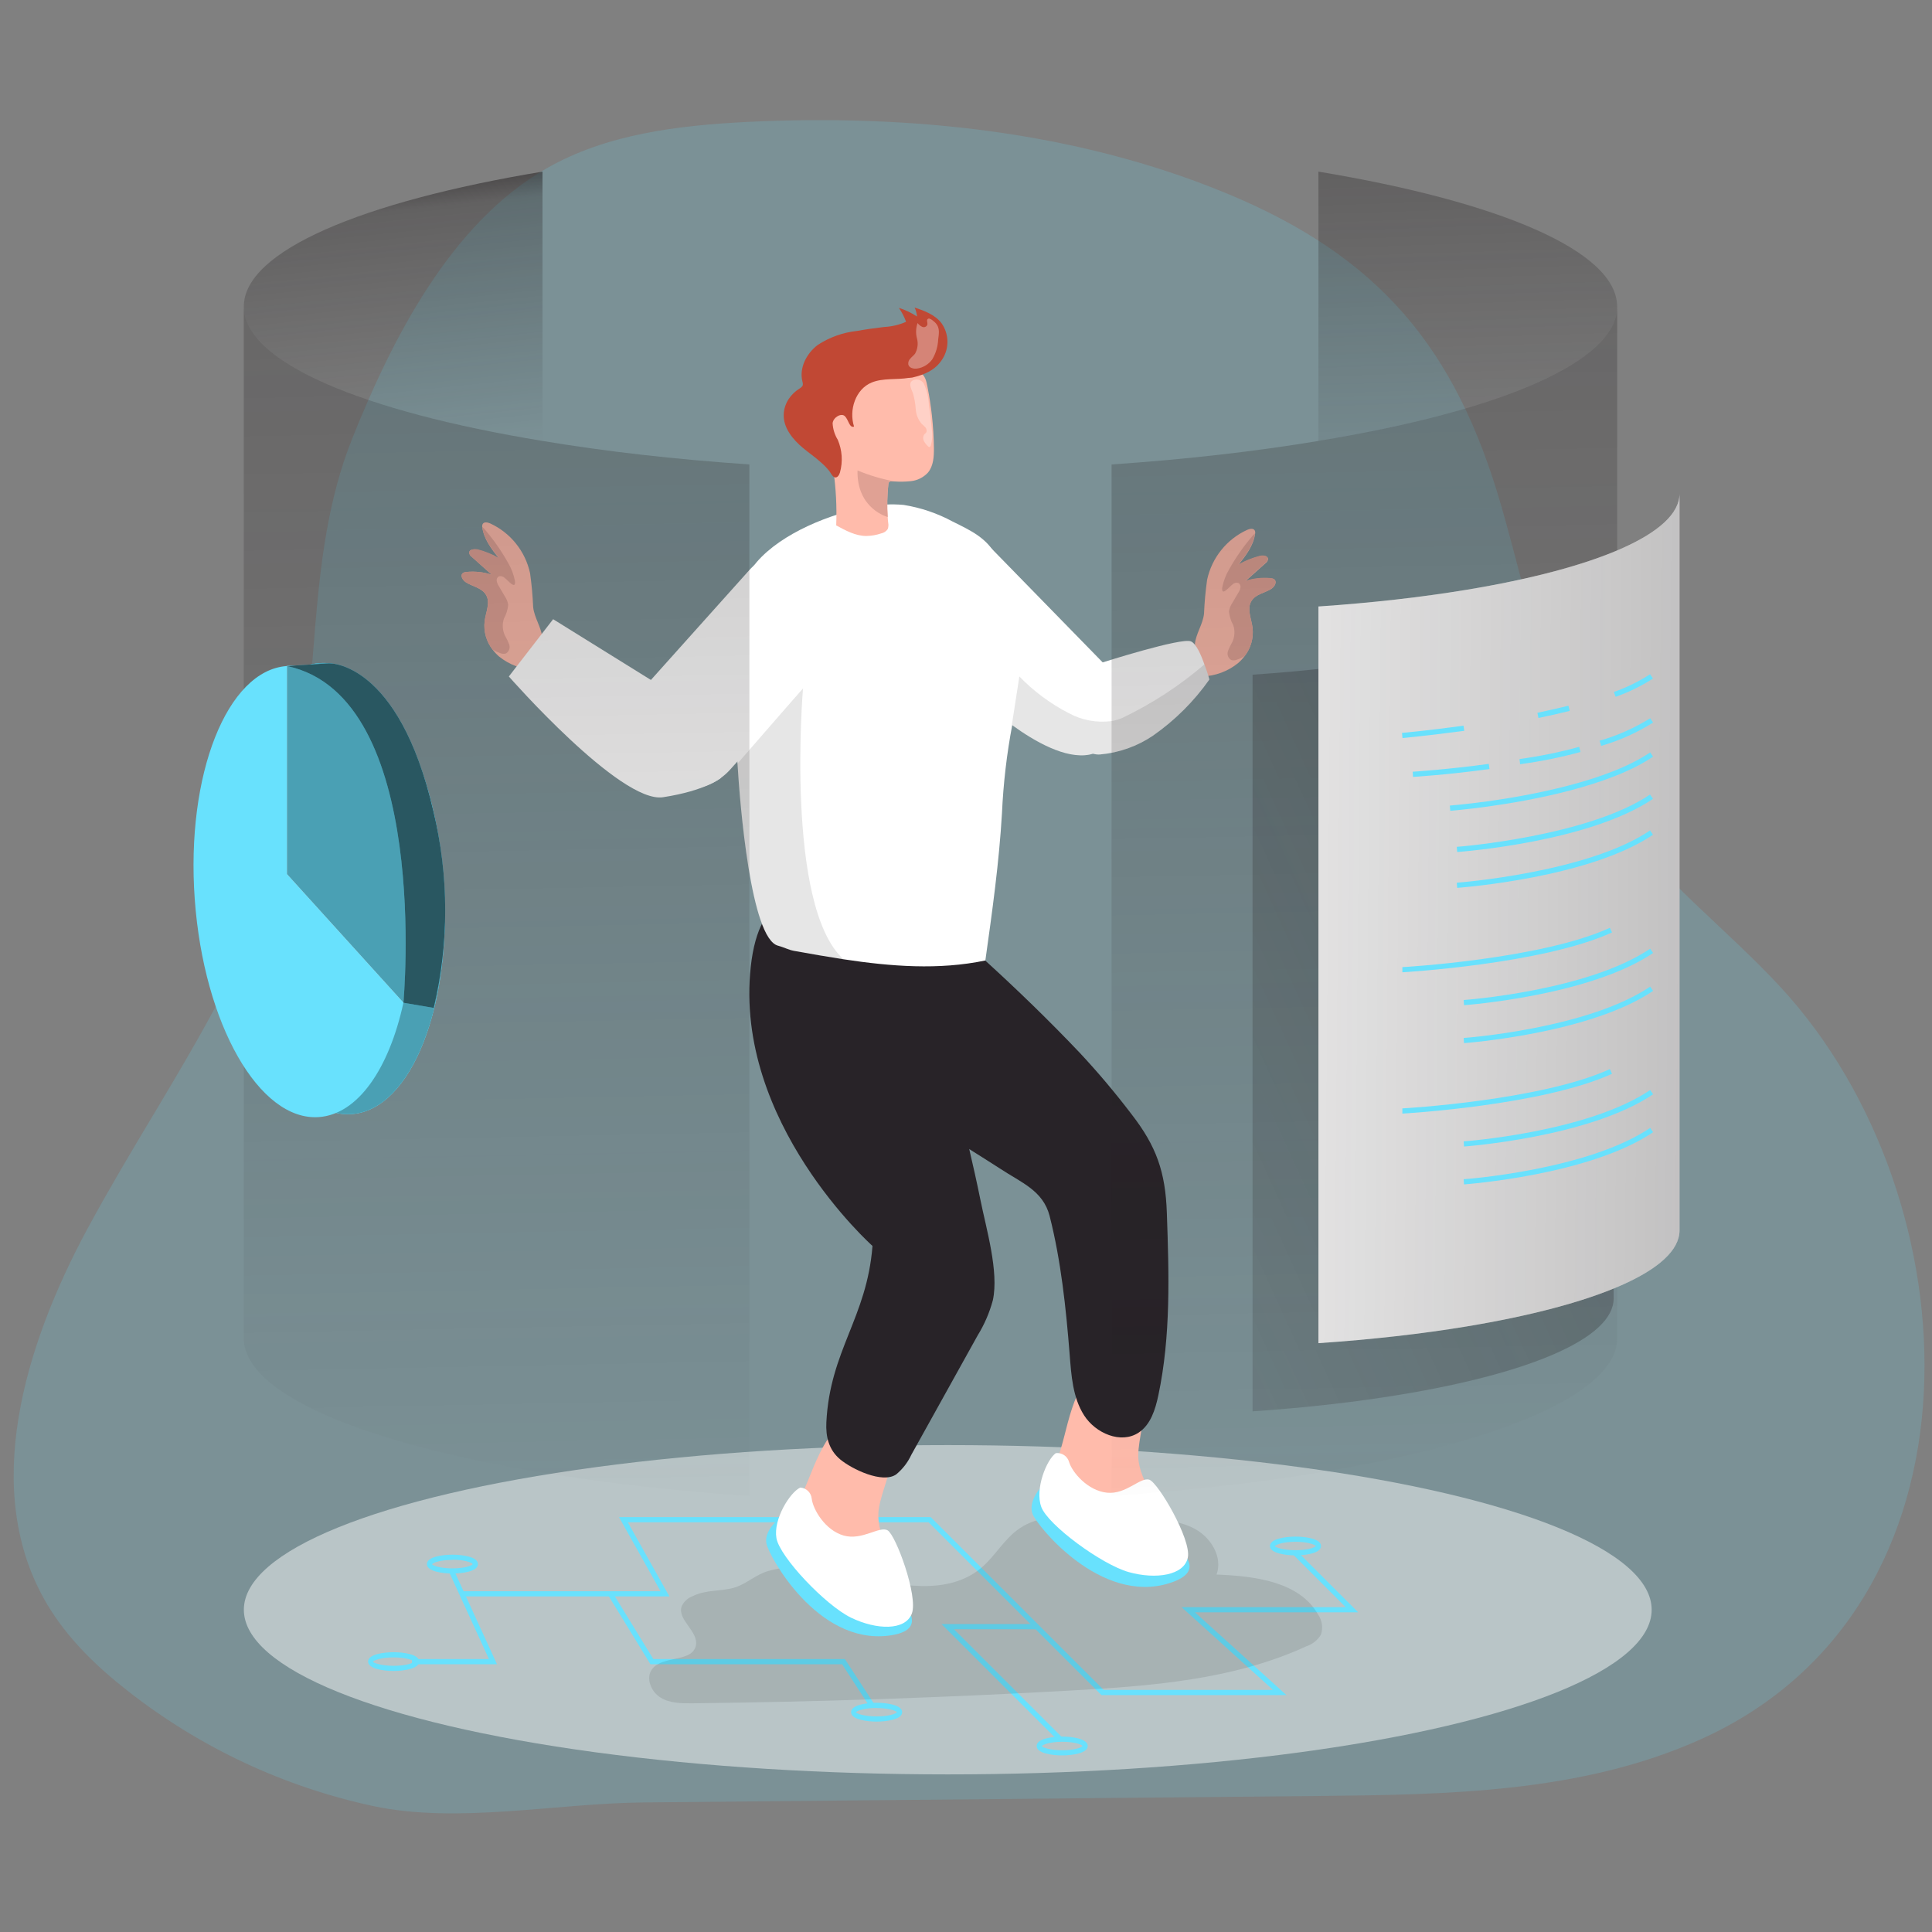
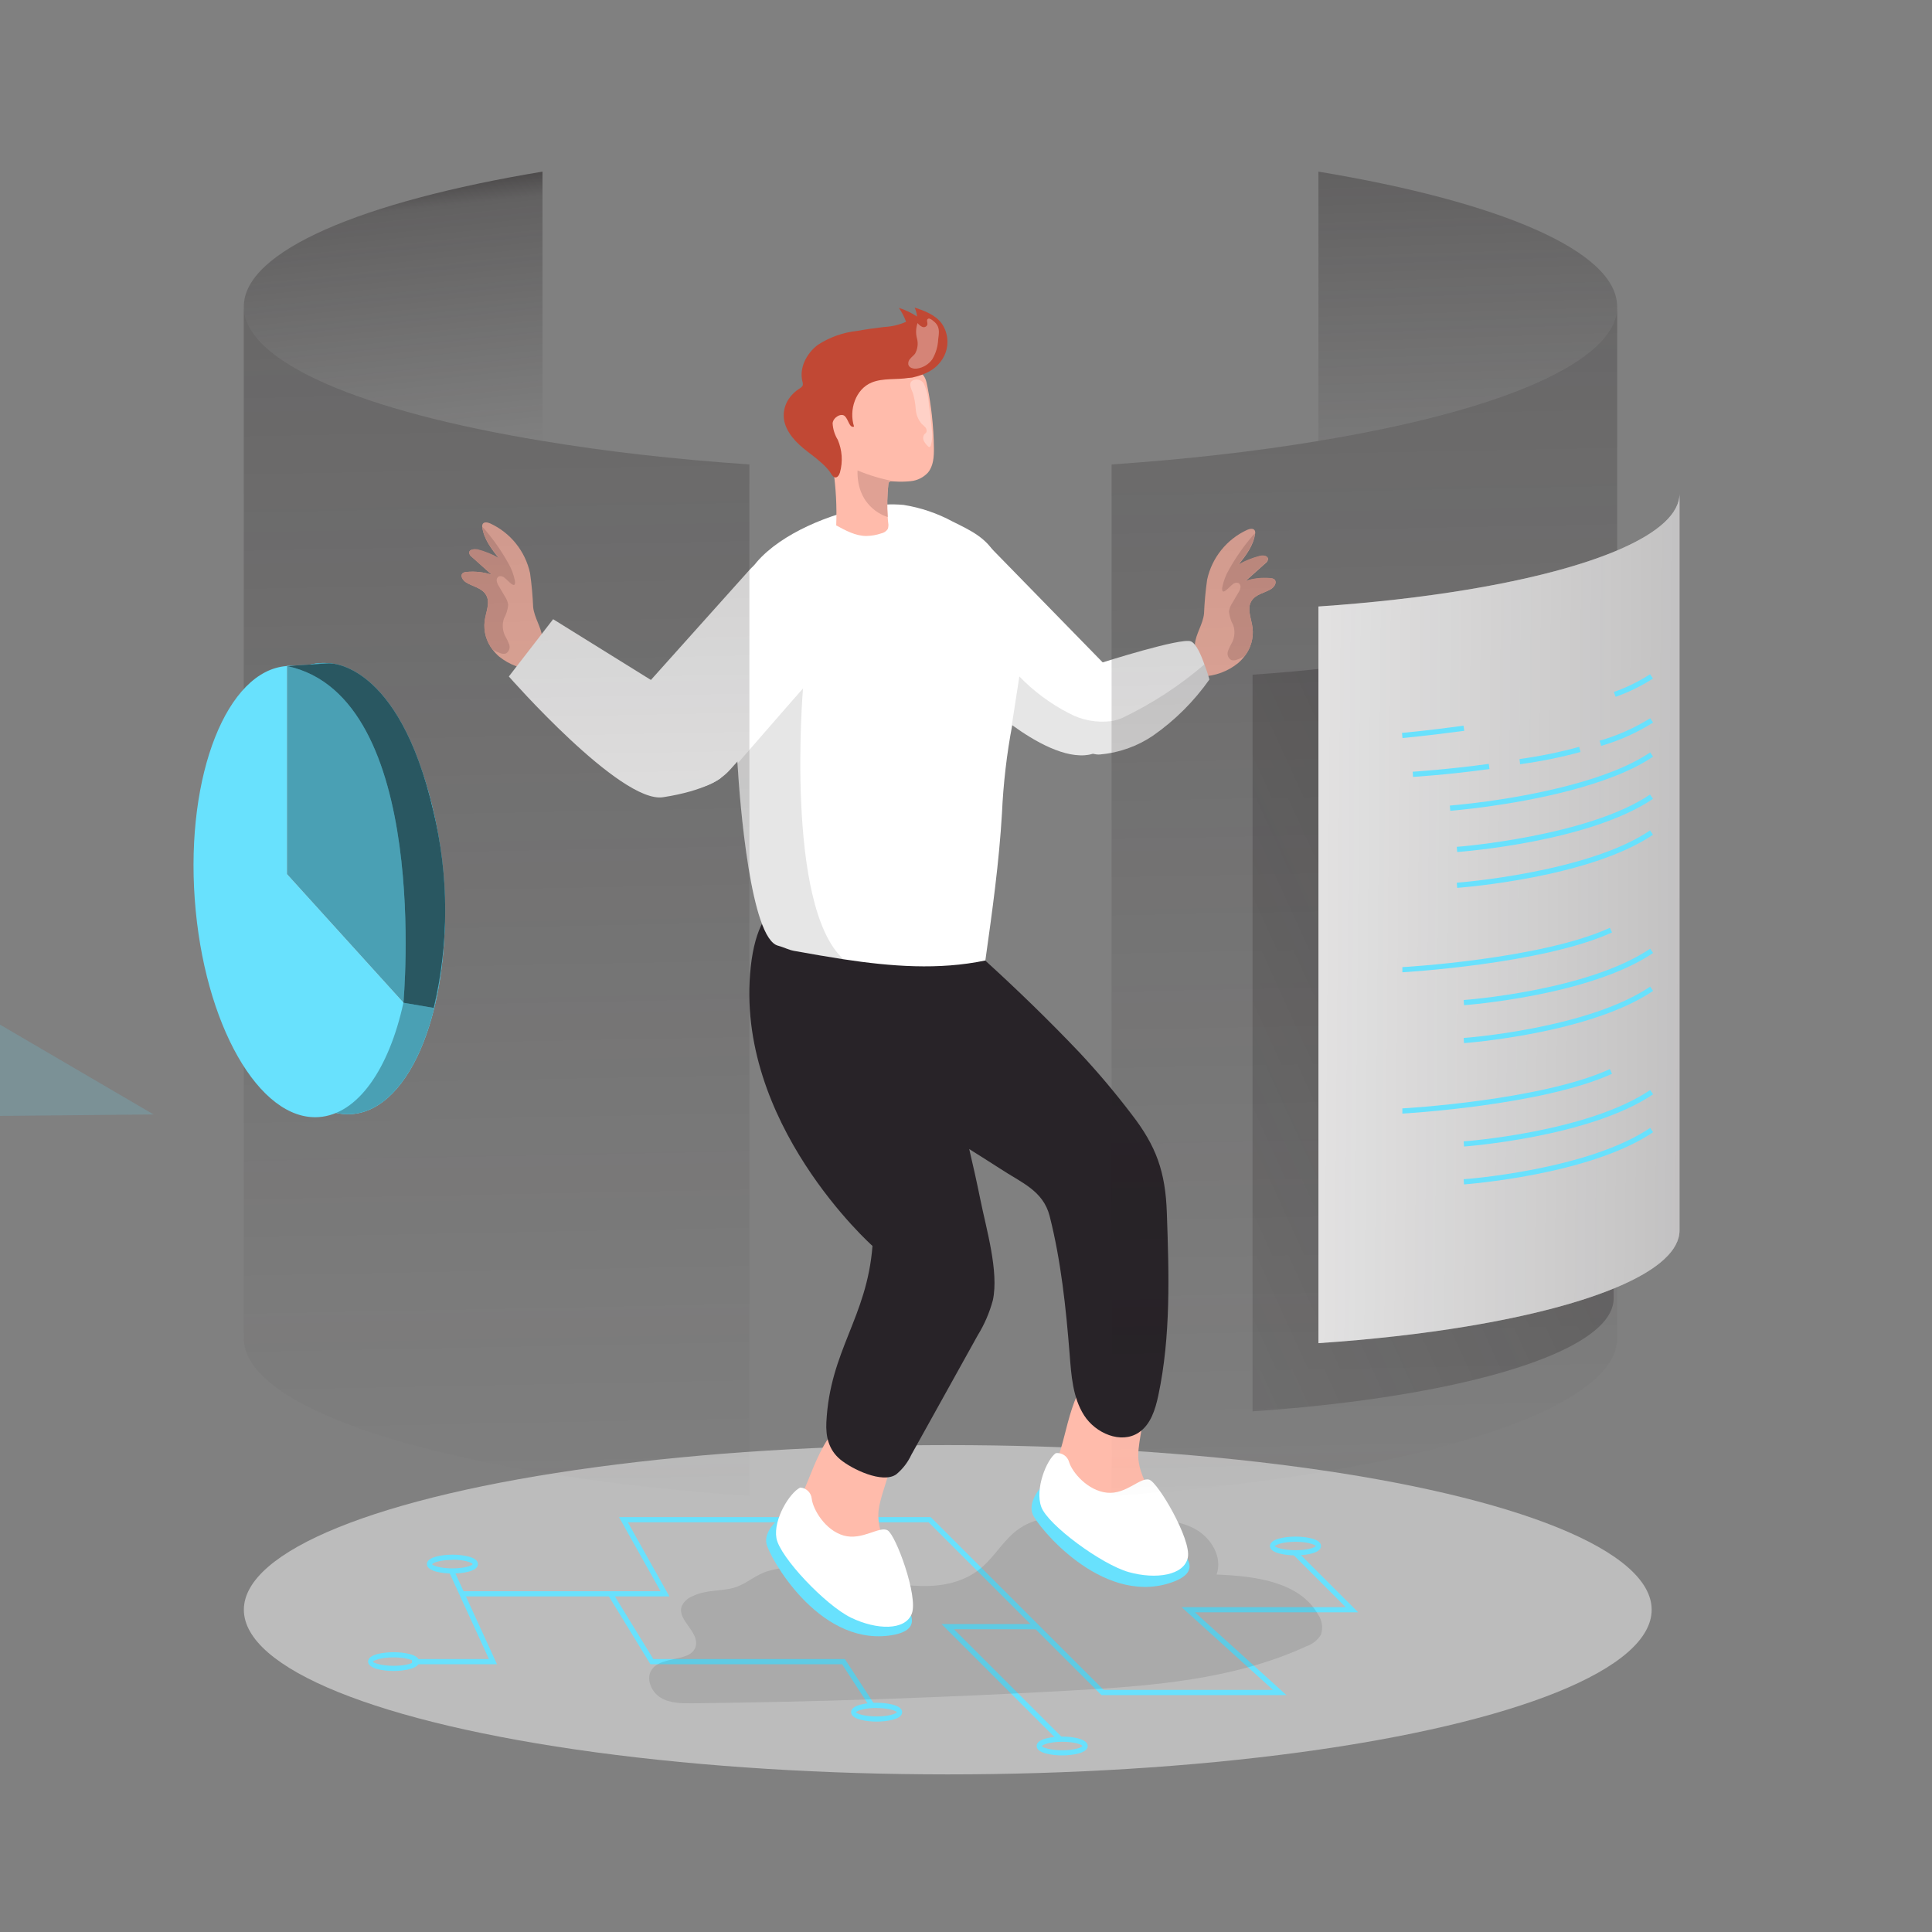
<svg xmlns="http://www.w3.org/2000/svg" xmlns:xlink="http://www.w3.org/1999/xlink" transform="scale(1)" id="_0463_information_carousel" viewBox="0 0 500 500" class="show_show__wrapper__graphic__5Waiy ">
  <rect x="0" y="0" width="500" height="500" fill="#808080" stroke="none" />
  <title>React</title>
  <defs>
    <style>.cls-1{opacity:.29;}.cls-1,.cls-2,.cls-3,.cls-4,.cls-5,.cls-6,.cls-7,.cls-8,.cls-9,.cls-10,.cls-11,.cls-12,.cls-13,.cls-14,.cls-15,.cls-16,.cls-17,.cls-18{stroke-width:0px;}.cls-1,.cls-2,.cls-4{fill:#020202;}.cls-1,.cls-2,.cls-4,.cls-5,.cls-6,.cls-7{isolation:isolate;}.cls-2{opacity:.1;}.cls-3{fill:url(#linear-gradient);}.cls-4{opacity:.62;}.cls-5{opacity:.18;}.cls-5,.cls-18{fill:#68e1fd;}.cls-6{opacity:.47;}.cls-6,.cls-7,.cls-16{fill:#fff;}.cls-7{opacity:.33;}.cls-8{fill:url(#linear-gradient-4);}.cls-9{fill:url(#linear-gradient-2);}.cls-10{fill:url(#linear-gradient-3);}.cls-11{fill:url(#linear-gradient-5);}.cls-12{fill:url(#linear-gradient-6);}.cls-13{fill:#282328;}.cls-14{fill:#e0a194;}.cls-15{fill:#c14834;}.cls-17{fill:#ffbbab;}</style>
    <linearGradient id="linear-gradient" x1="98.78" y1="33.76" x2="107.57" y2="117.81" gradientUnits="userSpaceOnUse">
      <stop offset="0" stop-color="#231f20" />
      <stop offset=".13" stop-color="#231f20" stop-opacity=".69" />
      <stop offset=".25" stop-color="#231f20" stop-opacity=".32" />
      <stop offset="1" stop-color="#231f20" stop-opacity="0" />
    </linearGradient>
    <linearGradient id="linear-gradient-2" x1="121.33" y1="-136.52" x2="131.76" y2="400.38" xlink:href="#linear-gradient" />
    <linearGradient id="linear-gradient-3" x1="377.18" y1="14.11" x2="381.09" y2="134.33" xlink:href="#linear-gradient" />
    <linearGradient id="linear-gradient-4" x1="345.84" y1="-140.88" x2="356.26" y2="396.02" xlink:href="#linear-gradient" />
    <linearGradient id="linear-gradient-5" x1="557.2" y1="3160.61" x2="183.52" y2="2989.9" gradientTransform="translate(-41.97 3353.68) scale(1 -1)" xlink:href="#linear-gradient" />
    <linearGradient id="linear-gradient-6" x1="577.91" y1="3114.66" x2="296.38" y2="3117.2" gradientTransform="translate(-41.97 3353.68) scale(1 -1)" xlink:href="#linear-gradient" />
  </defs>
  <g id="background">
-     <path class="cls-5" d="M39.75,288.42c14.54-24.41,28.98-48.84,35.66-76.31,7.81-32.13,3.31-67.43,15.68-98.45,10.24-25.64,25.45-55.84,50.31-70.06,15.57-8.94,34.06-11.13,51.98-12.05,41.9-2.02,85.03,2.36,124.05,18.49,39.31,16.27,59.27,39.77,71.12,80.96,7.86,27.35,12.95,56.39,29.29,79.68,11.94,17,29.01,29.64,43.09,44.92,50.12,54.37,55.45,160.5-21.09,194.67-30.54,13.66-65.1,14.2-98.55,14.53l-174.75,1.67c-22.56.21-48.1,5.6-69.96.94-23.12-4.97-44.8-15.13-63.42-29.72-8.15-6.35-15.74-13.68-21.02-22.6-17.31-29.27-5.72-66.94,10.39-96.9,5.41-10.01,11.3-19.91,17.2-29.76Z" />
+     <path class="cls-5" d="M39.75,288.42l-174.75,1.67c-22.56.21-48.1,5.6-69.96.94-23.12-4.97-44.8-15.13-63.42-29.72-8.15-6.35-15.74-13.68-21.02-22.6-17.31-29.27-5.72-66.94,10.39-96.9,5.41-10.01,11.3-19.91,17.2-29.76Z" />
    <ellipse class="cls-6" cx="245.28" cy="416.6" rx="182.17" ry="42.61" />
    <polygon class="cls-18" points="332.93 438.69 285.05 438.69 240.33 393.97 162.48 393.97 173.24 413.15 119.45 413.15 119.45 411.81 170.95 411.81 160.2 392.63 240.87 392.63 285.62 437.35 329.46 437.35 305.79 415.93 348.26 415.93 334.6 402.27 335.54 401.33 351.5 417.27 309.26 417.27 332.93 438.69" />
    <polygon class="cls-18" points="273.93 450.58 243.66 420.31 268.29 420.31 268.29 421.65 246.89 421.65 274.88 449.63 273.93 450.58" />
    <polygon class="cls-18" points="225.1 441.72 217.93 430.7 168.33 430.7 157.38 412.83 158.51 412.12 169.08 429.36 218.65 429.36 226.23 440.98 225.1 441.72" />
    <polygon class="cls-18" points="128.62 430.7 106.62 430.7 106.62 429.36 126.53 429.36 116.21 406.8 117.43 406.26 128.62 430.7" />
    <path class="cls-18" d="M335.27,402.53c-2.45,0-6.61-.51-6.61-2.42s4.16-2.44,6.61-2.44,6.61.51,6.61,2.44-4.15,2.42-6.61,2.42ZM335.27,399.01c-3.13,0-5.1.74-5.36,1.14.19.31,2.16,1.04,5.36,1.04s4.98-.68,5.26-1.08c-.28-.4-2.24-1.1-5.26-1.1Z" />
    <path class="cls-18" d="M274.89,454.3c-2.45,0-6.61-.51-6.61-2.44s4.16-2.44,6.61-2.44,6.61.52,6.61,2.44-4.15,2.44-6.61,2.44ZM274.89,450.77c-3.13,0-5.1.74-5.27,1.14.17.32,2.14,1.06,5.27,1.06s4.98-.7,5.26-1.1c-.28-.46-2.22-1.1-5.26-1.1Z" />
    <path class="cls-18" d="M226.87,445.55c-2.46,0-6.61-.52-6.61-2.44s4.15-2.44,6.61-2.44,6.61.52,6.61,2.44-4.16,2.44-6.61,2.44ZM226.87,442.01c-3.13,0-5.1.74-5.36,1.14.19.32,2.16,1.06,5.36,1.06s4.98-.7,5.26-1.1c-.28-.4-2.28-1.07-5.26-1.07v-.03Z" />
    <path class="cls-18" d="M101.87,432.45c-2.46,0-6.61-.51-6.61-2.44s4.15-2.42,6.61-2.42,6.61.51,6.61,2.42-4.16,2.44-6.61,2.44ZM101.87,428.93c-3.13,0-5.1.74-5.36,1.12.19.32,2.16,1.06,5.36,1.06s4.98-.68,5.26-1.1c-.28-.4-2.22-1.08-5.26-1.08Z" />
    <path class="cls-18" d="M117.09,407.23c-2.45,0-6.61-.52-6.61-2.44s4.16-2.44,6.61-2.44,6.61.51,6.61,2.44-4.15,2.44-6.61,2.44ZM117.09,403.7c-3.13,0-5.1.74-5.27,1.14.17.31,2.14,1.06,5.27,1.06s4.98-.7,5.26-1.1c-.28-.46-2.28-1.15-5.26-1.15v.05Z" />
    <path class="cls-2" d="M179.13,413.14c-1.17.47-2.12,1.36-2.68,2.49-1.34,3.53,4.44,6.57,3.64,10.27-.98,4.39-8.68,2.46-11.34,6.09-1.71,2.32-.25,5.85,2.21,7.35s5.52,1.5,8.39,1.47c32.52-.37,65.03-1.47,97.52-3.29,20.86-1.16,42.24-2.74,61.22-11.46,1.58-.52,2.92-1.6,3.78-3.04.57-1.73.3-3.62-.72-5.13-4.83-8.61-16.44-10.01-26.31-10.4,1.62-4.42-1.34-9.45-5.49-11.75s-9.01-2.52-13.72-2.68l-14.47-.55c-5.94-.23-12.33-.32-17.24,3-4.02,2.68-6.36,7.24-10.05,10.32-8.62,7.16-21.42,4.55-32.28,1.93-7.24-1.75-15.46-3.28-22.76-1.19-3.13.9-5.45,3.17-8.39,4.18-3.76,1.23-7.62.51-11.3,2.4Z" />
  </g>
  <g id="character">
    <path class="cls-17" d="M207.91,385.97c-1.42,3.11-2.88,6.32-2.85,9.73.17,3.37,1.36,6.61,3.41,9.29,4.28,5.99,10.7,10.1,17.94,11.46.94.27,1.95.19,2.84-.21.6-.41,1.07-.99,1.34-1.67,1.62-3.53.79-7.7-.44-11.39-1.23-3.7-2.89-7.36-2.84-11.26.09-7.31,10.13-21.78-2.14-24.87-10.24-2.65-14.19,12.3-17.26,18.93Z" />
    <path class="cls-17" d="M274.62,374.67c-1,3.25-2.01,6.69-1.54,10.01.62,3.32,2.24,6.37,4.63,8.76,5.03,5.37,11.95,8.58,19.29,8.97.97.14,1.96-.07,2.8-.59.55-.49.94-1.13,1.11-1.85,1.14-3.72-.24-7.72-1.95-11.22-1.71-3.49-3.84-6.92-4.31-10.79-.88-7.26,7.15-22.93-5.44-24.37-10.51-1.26-12.44,14.08-14.59,21.07Z" />
    <path class="cls-13" d="M254.98,248.59c8.39,7.64,16.57,15.57,24.39,23.8,4.76,5.09,9.26,10.43,13.48,15.98,6.4,8.25,8.77,14.89,9.13,25.54.55,15.8,1.07,31.78-2.21,47.25-.78,3.64-1.98,7.55-5.09,9.6-4.58,3.03-11.15.17-14.11-4.46s-3.32-10.39-3.75-15.88c-.94-11.85-2.22-24.1-5.17-35.7-1.69-6.61-7.34-8.65-12.73-12.22-10.21-6.69-27.2-15.76-32.22-27.61-3.42-8.67-6.24-17.56-8.43-26.61l36.71.31Z" />
    <path class="cls-13" d="M238.33,249.98c3.28,11.27,6.35,22.61,9.22,34,2.22,8.77,4.36,17.58,6.16,26.44,1.51,7.54,4.85,18.66,3.24,26.08-.86,3.2-2.18,6.26-3.92,9.08l-17.19,30.94c-.9,1.95-2.24,3.68-3.9,5.05-3.57,2.5-11.54-1.41-14.49-3.87s-3.78-5.86-3.59-9.61c.95-18.66,10.48-27,11.94-45.64,0,0-35.92-31.96-31.5-72.29,4.42-40.34,44.02-.17,44.02-.17Z" />
    <path class="cls-16" d="M287.74,186.62c-.23,3.9-1.49,7.3-4.87,8.42-.28.1-.57.18-.87.24-6.23,1.25-14.39-3.49-20.08-7.63-2.37-1.71-4.64-3.56-6.8-5.53v-41.68l30.28,31.01s2.77,8.33,2.34,15.17Z" />
    <path class="cls-16" d="M261.99,187.51c-1.44,7.57-2.33,15.23-2.68,22.92-.74,12.79-2.52,25.44-4.3,38.14-12.05,2.52-24.45,1.55-36.71-.31-4.28-.66-8.54-1.41-12.77-2.17-1.43-.25-2.68-.96-4.15-1.34-7.04-1.75-9.88-36.31-10.52-47.14-.62-10.31-.83-20.62-.63-30.94.15-7.48.74-15.57,5.62-21.22,6.51-7.52,19.08-12.5,28.62-14.26,3.08-.63,6.24-.81,9.37-.52,4.46.71,8.76,2.17,12.73,4.32,4.74,2.34,8.96,4.32,11.29,9.01,2.55,5.41,4.33,11.16,5.29,17.07,1.51,8.82.52,17.75-1.16,26.43Z" />
    <path class="cls-2" d="M218.28,248.28c-4.28-.66-8.54-1.41-12.77-2.17-1.43-.25-2.68-.96-4.15-1.34-7.04-1.75-9.88-36.31-10.52-47.14l16.98-19.51s-4.73,56.27,10.47,70.15Z" />
    <path class="cls-17" d="M240.14,122.32c-1.15,1.24-2.71,2.02-4.39,2.2-1.4.15-2.82.18-4.23.08h-.79c-.2-.03-.4,0-.58.11-.16.17-.26.39-.25.63-.31,2.81-.36,5.65-.16,8.47h0c0,.51.08,1.02.13,1.53.1.53.06,1.08-.13,1.59-.4.59-1.02.99-1.71,1.12-1.23.42-2.53.64-3.83.66-2.78,0-5.36-1.41-7.79-2.74.19-4.83-.07-9.66-.76-14.45-.9-6.13-2.52-12.38-1.85-18.58.15-2.44,1.04-4.77,2.54-6.69,2.24-2.5,5.84-3.32,9.2-3.31,4.45-.08,8.83,1.12,12.62,3.45,1.34.95,1.55,2.16,1.87,3.74.48,2.44.87,4.9,1.14,7.36.31,2.81.49,5.64.52,8.47.03,2.2-.11,4.65-1.55,6.36Z" />
    <path class="cls-15" d="M235.21,97.79c-3.17.54-6.69,0-9.61,1.2-4.18,1.7-5.96,7.12-4.57,11.41-1.2.44-1.42-1.74-2.36-2.68-.94-.94-3.04.29-3.19,1.81.08,1.52.54,3,1.34,4.3,1.14,2.67,1.34,5.65.56,8.45-.19.66-.67,1.43-1.34,1.26s-1.12-1.34-1.53-1.78c-.64-.77-1.34-1.49-2.1-2.14-1.47-1.34-3.09-2.42-4.59-3.68-2.68-2.24-5.15-5.26-4.99-8.74.06-1.44.53-2.83,1.34-4.02.69-1.01,1.57-1.87,2.6-2.53.43-.27.91-.56,1-1.04.03-.28,0-.55-.09-.82-.92-3.53,1.04-7.32,3.95-9.52,3.06-2,6.55-3.24,10.19-3.63,2.33-.42,4.69-.75,7.03-1.02,1.95-.1,3.86-.55,5.64-1.34-.46-1.28-1.09-2.49-1.86-3.6,1.66.52,3.25,1.27,4.7,2.24-.08-.81-.29-1.6-.63-2.34,2.56.87,5.25,1.85,6.93,4.02,2,2.78,2.1,6.5.24,9.37-1.81,2.85-4.66,4.02-7.81,4.75l-.86.08Z" />
    <path class="cls-14" d="M231.52,124.59h-.79c-.2-.03-.4,0-.58.11-.16.17-.26.39-.25.63-.31,2.81-.36,5.65-.16,8.47h0s-8.03-2.06-7.82-12.05c3.07,1.28,6.27,2.23,9.55,2.84h.05Z" />
    <path class="cls-17" d="M329.01,152.4c-1.71,1.08-4.02,1.34-5.13,3.13-1.27,2.02,0,4.61.28,6.97.3,2.61-.44,5.24-2.06,7.31-.49.65-1.05,1.25-1.66,1.78-2.66,2.16-5.95,3.38-9.37,3.47,0,0-1.89-7.58-1.83-8.35.23-2.68,2.06-5.11,2.36-7.89.12-2.94.39-5.87.8-8.78,1.23-5.7,5.07-10.49,10.38-12.92.66-.29,1.59-.47,1.95.16.12.27.16.57.09.86h0c-.4,3.04-2.38,5.61-4.3,8.03,1.73-.99,3.59-1.74,5.52-2.24.86-.23,2.13-.09,2.14.79-.07.42-.3.8-.66,1.04l-5.17,4.63c2.1-.68,4.31-.92,6.51-.71.37,0,.72.13,1.02.35.64.68-.05,1.85-.87,2.36Z" />
    <path class="cls-14" d="M329.01,152.4c-1.71,1.08-4.02,1.34-5.13,3.13-1.27,2.02,0,4.61.28,6.97.3,2.61-.44,5.24-2.06,7.31-.61.37-1.25.67-1.93.9-.47.21-.99.25-1.49.12-.81-.44-1.18-1.4-.9-2.28.31-.84.7-1.64,1.15-2.41.63-1.37.71-2.93.23-4.36-.61-1.1-.98-2.31-1.11-3.56.13-.78.42-1.52.87-2.17l1.57-2.68c.28-.4.46-.86.54-1.34.08-.47-.15-.95-.58-1.18-.52-.12-1.07.02-1.46.39-.87.63-2.95,3.29-2.68.82.32-1.68.93-3.29,1.81-4.75,1.68-3,3.65-5.83,5.88-8.45.23-.29.49-.56.78-.8h0c-.4,3.04-2.38,5.61-4.3,8.03,1.73-.99,3.59-1.74,5.52-2.24.86-.23,2.13-.09,2.14.79-.07.42-.3.8-.66,1.04l-5.17,4.63c2.1-.68,4.31-.92,6.51-.71.37,0,.72.13,1.02.35.68.76-.01,1.93-.83,2.44Z" />
    <path class="cls-17" d="M120.57,150.7c1.71,1.08,4.02,1.41,5.13,3.13,1.34,2.02,0,4.61-.28,6.97-.3,2.61.44,5.24,2.06,7.31.49.65,1.05,1.25,1.66,1.78,2.66,2.16,5.95,3.38,9.37,3.47,0,0,1.89-7.58,1.83-8.35-.23-2.68-2.06-5.11-2.36-7.89-.12-2.94-.39-5.87-.8-8.78-1.23-5.68-5.05-10.45-10.32-12.88-.66-.29-1.59-.47-1.95.16-.12.27-.16.57-.09.86h0c.4,3.04,2.38,5.61,4.3,8.03-1.73-.99-3.59-1.74-5.52-2.24-.84-.23-2.18-.12-2.18.79.07.42.3.8.66,1.04l5.17,4.63c-2.1-.68-4.31-.92-6.51-.71-.37,0-.72.13-1.02.35-.66.64.04,1.81.86,2.32Z" />
    <path class="cls-14" d="M120.57,150.7c1.71,1.08,4.02,1.41,5.13,3.13,1.34,2.02,0,4.61-.28,6.97-.3,2.61.44,5.24,2.06,7.31.61.37,1.25.67,1.93.9.47.21.99.25,1.49.12.81-.44,1.18-1.4.9-2.28-.31-.84-.7-1.64-1.15-2.41-.63-1.37-.71-2.93-.23-4.36.61-1.1.98-2.31,1.11-3.56-.13-.78-.42-1.52-.87-2.17l-1.57-2.68c-.28-.4-.46-.86-.54-1.34-.08-.47.15-.95.58-1.18.52-.12,1.07.02,1.46.39.87.63,2.95,3.29,2.68.82-.32-1.68-.93-3.29-1.81-4.75-1.68-3-3.65-5.83-5.88-8.45-.23-.29-.49-.56-.78-.8h0c.4,3.04,2.38,5.61,4.3,8.03-1.73-.99-3.59-1.74-5.52-2.24-.83-.11-2.17,0-2.17.91.07.42.3.8.66,1.04l5.17,4.63c-2.1-.68-4.31-.92-6.51-.71-.37,0-.72.13-1.02.35-.66.64.04,1.81.86,2.32Z" />
    <path class="cls-16" d="M312.99,175.85c-3.97,5.64-8.89,10.54-14.54,14.5-4.08,2.77-8.8,4.46-13.71,4.9-.65.06-1.3-.02-1.91-.21-1.07-.3-2-.94-2.68-1.82-2.04-2.44-3.27-5.46-3.51-8.64-.33-8.3,8.66-13.13,8.66-13.13,0,0,20.48-6.53,22.92-5.46,1.34.58,2.6,3.45,3.48,5.96.82,2.09,1.29,3.91,1.29,3.91Z" />
    <path class="cls-16" d="M215.6,146.39h0c6.32,5.67,6.86,15.39,1.19,21.72l-27.79,31.02c-5.67,6.33-15.39,6.86-21.72,1.2h0c-6.32-5.67-6.86-15.39-1.19-21.72l27.79-31.02c5.67-6.33,15.39-6.86,21.72-1.2Z" />
    <path class="cls-16" d="M172.88,178.72l-29.73-18.47-11.46,14.82s28.88,32.95,39.91,31.25,14.95-4.97,14.95-4.97c0,0,4.16-14.35-13.67-22.63Z" />
    <path class="cls-2" d="M312.99,175.85c-3.97,5.64-8.89,10.54-14.54,14.5-4.08,2.77-8.8,4.46-13.71,4.9-.65.06-1.3-.02-1.91-.21-.28.1-.57.18-.87.24-6.23,1.25-14.39-3.49-20.08-7.63v-.13l1.93-12.45c3.73,3.85,8.07,7.07,12.84,9.52,3.37,1.81,7.21,2.52,11,2.03,1.02-.16,2.02-.47,2.96-.9,7.6-3.65,14.7-8.28,21.1-13.78.82,2.09,1.29,3.91,1.29,3.91Z" />
    <path class="cls-18" d="M269.11,385.26s-3.08,3.49-1.87,6.59c1.2,3.09,17.58,23.44,35.34,17.89,17.77-5.56-14.98-18.57-14.98-18.57l-18.49-5.9Z" />
    <path class="cls-16" d="M273.25,376.07c1.56-.19,3.01.79,3.43,2.3.8,2.68,4.83,7.43,9.81,7.94s8.66-4.14,10.96-3.36,10.86,15.41,9.97,20.08c-.88,4.67-8.25,5.8-15.29,3.83-7.04-1.97-20.95-12.21-22.65-16.87s1.37-12.21,3.76-13.92Z" />
    <path class="cls-7" d="M239.99,84.04c-.19.51-.75.76-1.26.57-.03-.01-.05-.02-.08-.03-.47-.22-.87-.56-1.18-.98-.46,1.29-.51,2.69-.15,4.02.35,1.31.17,2.71-.5,3.9-.35.47-.83.8-1.2,1.25-.43.4-.64.99-.55,1.57.23.91,1.41,1.18,2.33,1.03,1.56-.24,2.95-1.1,3.87-2.38.92-1.55,1.44-3.3,1.53-5.1.19-1.57.48-2.99-.6-4.22-.29-.33-1.47-1.42-1.94-1.2-.66.25-.12.99-.27,1.59Z" />
    <path class="cls-7" d="M239.37,112.25c-.08.09-.17.19-.25.29-.28.51-.28,1.13,0,1.63.27.5.63.96,1.06,1.34.11.09.21.2.35.19s.28-.19.35-.35c.4-1.36.5-2.79.28-4.19-.19-2.14-.44-4.23-.76-6.32-.08-1.94-.53-3.85-1.34-5.62-.57-.89-1.7-1.24-2.68-.84-1.5.64-.52,2.3-.11,3.39.39,1.34.63,2.72.72,4.11.09,1.41.63,2.75,1.55,3.82.34.28.67.59.96.92.3.35.39.83.23,1.26-.1.14-.22.27-.36.37Z" />
    <path class="cls-7" d="M288.03,175.72c-.62.17-1.27.23-1.91.2-.83-.15-1.62-.45-2.33-.9-1.71-.85-3.33-1.89-4.81-3.11-1.48-1.22-2.51-2.9-2.93-4.78,3.69,1.03,6.69,4.47,10.51,4.44,1.23-.07,2.44-.33,3.59-.76l5.64-1.81c3.84-1.22,7.85-2.46,11.82-1.87.16,0,.31.08.43.19.09.13.12.29.08.44-.25,1.55-1.98,1.82-3.19,2.26-1.87.7-3.67,1.62-5.54,2.33-3.7,1.39-7.49,2.52-11.35,3.36Z" />
    <path class="cls-7" d="M245.33,153.51c4.05,5.69,6.85,12.17,8.22,19.01.87,4.38,1.22,9.05,3.74,12.72,1.75-1.07,2.05-3.45,2.06-5.5-.16-6.83-.89-13.64-2.21-20.35-.42-3.24-1.2-6.43-2.33-9.49-2.89-6.83-9.02-11.75-16.31-13.09-.82-.45-1.84-.14-2.29.68-.24.44-.27.97-.08,1.44.61,4.26,2.78,8.14,6.09,10.88" />
    <path class="cls-18" d="M201.35,393.3s-3.64,2.89-3,6.16c.64,3.27,13.16,26.17,31.64,23.84,18.47-2.33-11.47-20.87-11.47-20.87l-17.16-9.13Z" />
    <path class="cls-16" d="M207.1,384.98c1.56.09,2.82,1.31,2.97,2.86.32,2.76,3.44,8.17,8.25,9.55s9.26-2.54,11.39-1.34,7.97,17.1,6.27,21.55c-1.7,4.46-9.13,4.24-15.72,1.06-6.59-3.19-18.47-15.7-19.32-20.59s3.48-11.82,6.16-13.09Z" />
  </g>
  <g id="screen">
    <path class="cls-3" d="M140.4,44.43v69.72c-46.76-7.71-77.3-20.44-77.3-34.81s30.54-27.18,77.3-34.92Z" />
    <path class="cls-9" d="M193.94,120.2v266.95c-19.39-1.34-37.42-3.39-53.55-6.05-46.76-7.71-77.3-20.44-77.3-34.81V79.3c0,14.41,30.54,27.14,77.3,34.81,16.13,2.7,34.17,4.77,53.55,6.09Z" />
    <path class="cls-10" d="M341.21,44.43v69.72c46.76-7.71,77.3-20.44,77.3-34.81s-30.54-27.18-77.3-34.92Z" />
    <path class="cls-8" d="M287.68,120.2v266.95c19.39-1.34,37.42-3.39,53.55-6.05,46.76-7.71,77.3-20.44,77.3-34.81V79.3c0,14.41-30.54,27.14-77.3,34.81-16.13,2.7-34.17,4.77-53.55,6.09Z" />
    <path class="cls-11" d="M324.16,174.61v190.65c13.84-.95,26.78-2.42,38.24-4.32,33.4-5.5,55.21-14.59,55.21-24.89v-190.65c0,10.3-21.81,19.39-55.21,24.89-11.5,1.9-24.39,3.37-38.24,4.32Z" />
    <path class="cls-16" d="M341.21,156.96v190.65c13.84-.94,26.78-2.41,38.24-4.31,33.4-5.52,55.21-14.61,55.21-24.9V127.75c0,10.3-21.81,19.39-55.21,24.9-11.51,1.9-24.39,3.37-38.24,4.31Z" />
    <path class="cls-12" d="M341.21,156.96v190.65c13.84-.94,26.78-2.41,38.24-4.31,33.4-5.52,55.21-14.61,55.21-24.9V127.75c0,10.3-21.81,19.39-55.21,24.9-11.51,1.9-24.39,3.37-38.24,4.31Z" />
    <ellipse class="cls-18" cx="86.88" cy="229.97" rx="28.02" ry="58.5" transform="translate(-16.03 6.71) rotate(-4.05)" />
    <ellipse class="cls-18" cx="86.88" cy="229.97" rx="28.02" ry="58.5" transform="translate(-16.03 6.71) rotate(-4.05)" />
    <ellipse class="cls-1" cx="86.88" cy="229.97" rx="28.02" ry="58.5" transform="translate(-16.03 6.71) rotate(-4.05)" />
    <path class="cls-18" d="M104.41,259.49c-3.72,17.1-11.78,28.89-21.88,29.61-15.44,1.1-29.8-24.1-32.13-56.38-2.33-32.28,8.38-59.25,23.82-60.35,15.44-1.1,29.81,24.1,32.13,56.39.8,10.28.15,20.63-1.94,30.72Z" />
    <path class="cls-18" d="M418.13,180.34l-.47-1.25c3.29-1.16,6.44-2.7,9.37-4.59l.76,1.11c-3.03,1.94-6.27,3.53-9.67,4.73Z" />
-     <path class="cls-18" d="M398.15,185.81l-.27-1.34c2.77-.59,5.46-1.2,8.03-1.83l.33,1.34c-2.6.64-5.3,1.26-8.1,1.83Z" />
    <path class="cls-18" d="M362.96,191.01l-.12-1.34c.07,0,6.79-.59,15.92-1.87l.19,1.34c-9.17,1.22-15.92,1.86-15.98,1.87Z" />
    <path class="cls-18" d="M375.33,209.82l-.11-1.34s3.94-.31,9.64-1.08c11.02-1.53,31.15-5.19,42.2-12.68l.76,1.1c-11.27,7.64-31.64,11.37-42.77,12.91-5.76.79-9.68,1.1-9.72,1.1Z" />
    <path class="cls-18" d="M414.38,193.03l-.4-1.34c4.61-1.31,9.01-3.27,13.08-5.8l.76,1.1c-4.17,2.64-8.7,4.67-13.44,6.04Z" />
    <path class="cls-18" d="M393.4,197.78l-.15-1.34c5.21-.71,10.38-1.76,15.45-3.16l.33,1.34c-5.14,1.39-10.36,2.45-15.64,3.16Z" />
    <path class="cls-18" d="M365.69,201.06l-.08-1.34c.09,0,8.74-.54,19.69-2.03l.17,1.34c-11.03,1.51-19.69,2.03-19.79,2.03Z" />
    <path class="cls-18" d="M377.12,229.78l-.11-1.34c.33,0,33.94-2.61,50.02-13.52l.76,1.11c-16.36,11.1-49.25,13.64-50.67,13.75Z" />
    <path class="cls-18" d="M377.12,220.5l-.11-1.34c.33,0,33.94-2.68,50.02-13.53l.76,1.11c-16.36,11.11-49.25,13.66-50.67,13.76Z" />
    <path class="cls-18" d="M362.93,251.63v-1.34c.35,0,35.96-2.06,53.7-10.17l.56,1.2c-18.05,8.23-53.9,10.28-54.26,10.31Z" />
    <path class="cls-18" d="M378.89,269.96l-.09-1.34c.32,0,32.13-2.38,48.26-13.28l.76,1.1c-16.39,11.11-48.61,13.49-48.93,13.52Z" />
    <path class="cls-18" d="M378.89,260.14l-.09-1.34c.32,0,32.13-2.37,48.26-13.28l.76,1.11c-16.39,11.11-48.61,13.49-48.93,13.51Z" />
    <path class="cls-18" d="M362.93,288.19v-1.34c.35,0,35.96-2.05,53.7-10.17l.56,1.22c-18.05,8.23-53.9,10.28-54.26,10.3Z" />
    <path class="cls-18" d="M378.89,306.52l-.09-1.34c.32,0,32.13-2.37,48.26-13.28l.76,1.11c-16.39,11.14-48.61,13.48-48.93,13.51Z" />
    <path class="cls-18" d="M378.89,296.72l-.09-1.34c.32,0,32.13-2.38,48.26-13.28l.76,1.1c-16.39,11.11-48.61,13.49-48.93,13.52Z" />
    <path class="cls-18" d="M104.41,259.49l-30.15-33.28v-53.83c15.44-1.1,29.81,24.1,32.13,56.39.79,10.28.12,20.63-1.98,30.72Z" />
    <path class="cls-16" d="M104.41,259.49l-30.15-33.28v-53.83c15.44-1.1,29.81,24.1,32.13,56.39.79,10.28.12,20.63-1.98,30.72Z" />
    <path class="cls-18" d="M104.41,259.49l-30.15-33.28v-53.83c15.44-1.1,29.81,24.1,32.13,56.39.79,10.28.12,20.63-1.98,30.72Z" />
    <path class="cls-1" d="M104.41,259.49l-30.15-33.28v-53.83c15.44-1.1,29.81,24.1,32.13,56.39.79,10.28.12,20.63-1.98,30.72Z" />
    <path class="cls-18" d="M74.26,172.37l10.88-.71s18.01-.67,27,38.21c4.07,16.75,4.11,34.22.11,50.98l-7.85-1.34s7.35-79.27-30.15-87.14Z" />
    <path class="cls-4" d="M74.26,172.37l10.88-.71s18.01-.67,27,38.21c4.07,16.75,4.11,34.22.11,50.98l-7.85-1.34s7.35-79.27-30.15-87.14Z" />
  </g>
</svg>